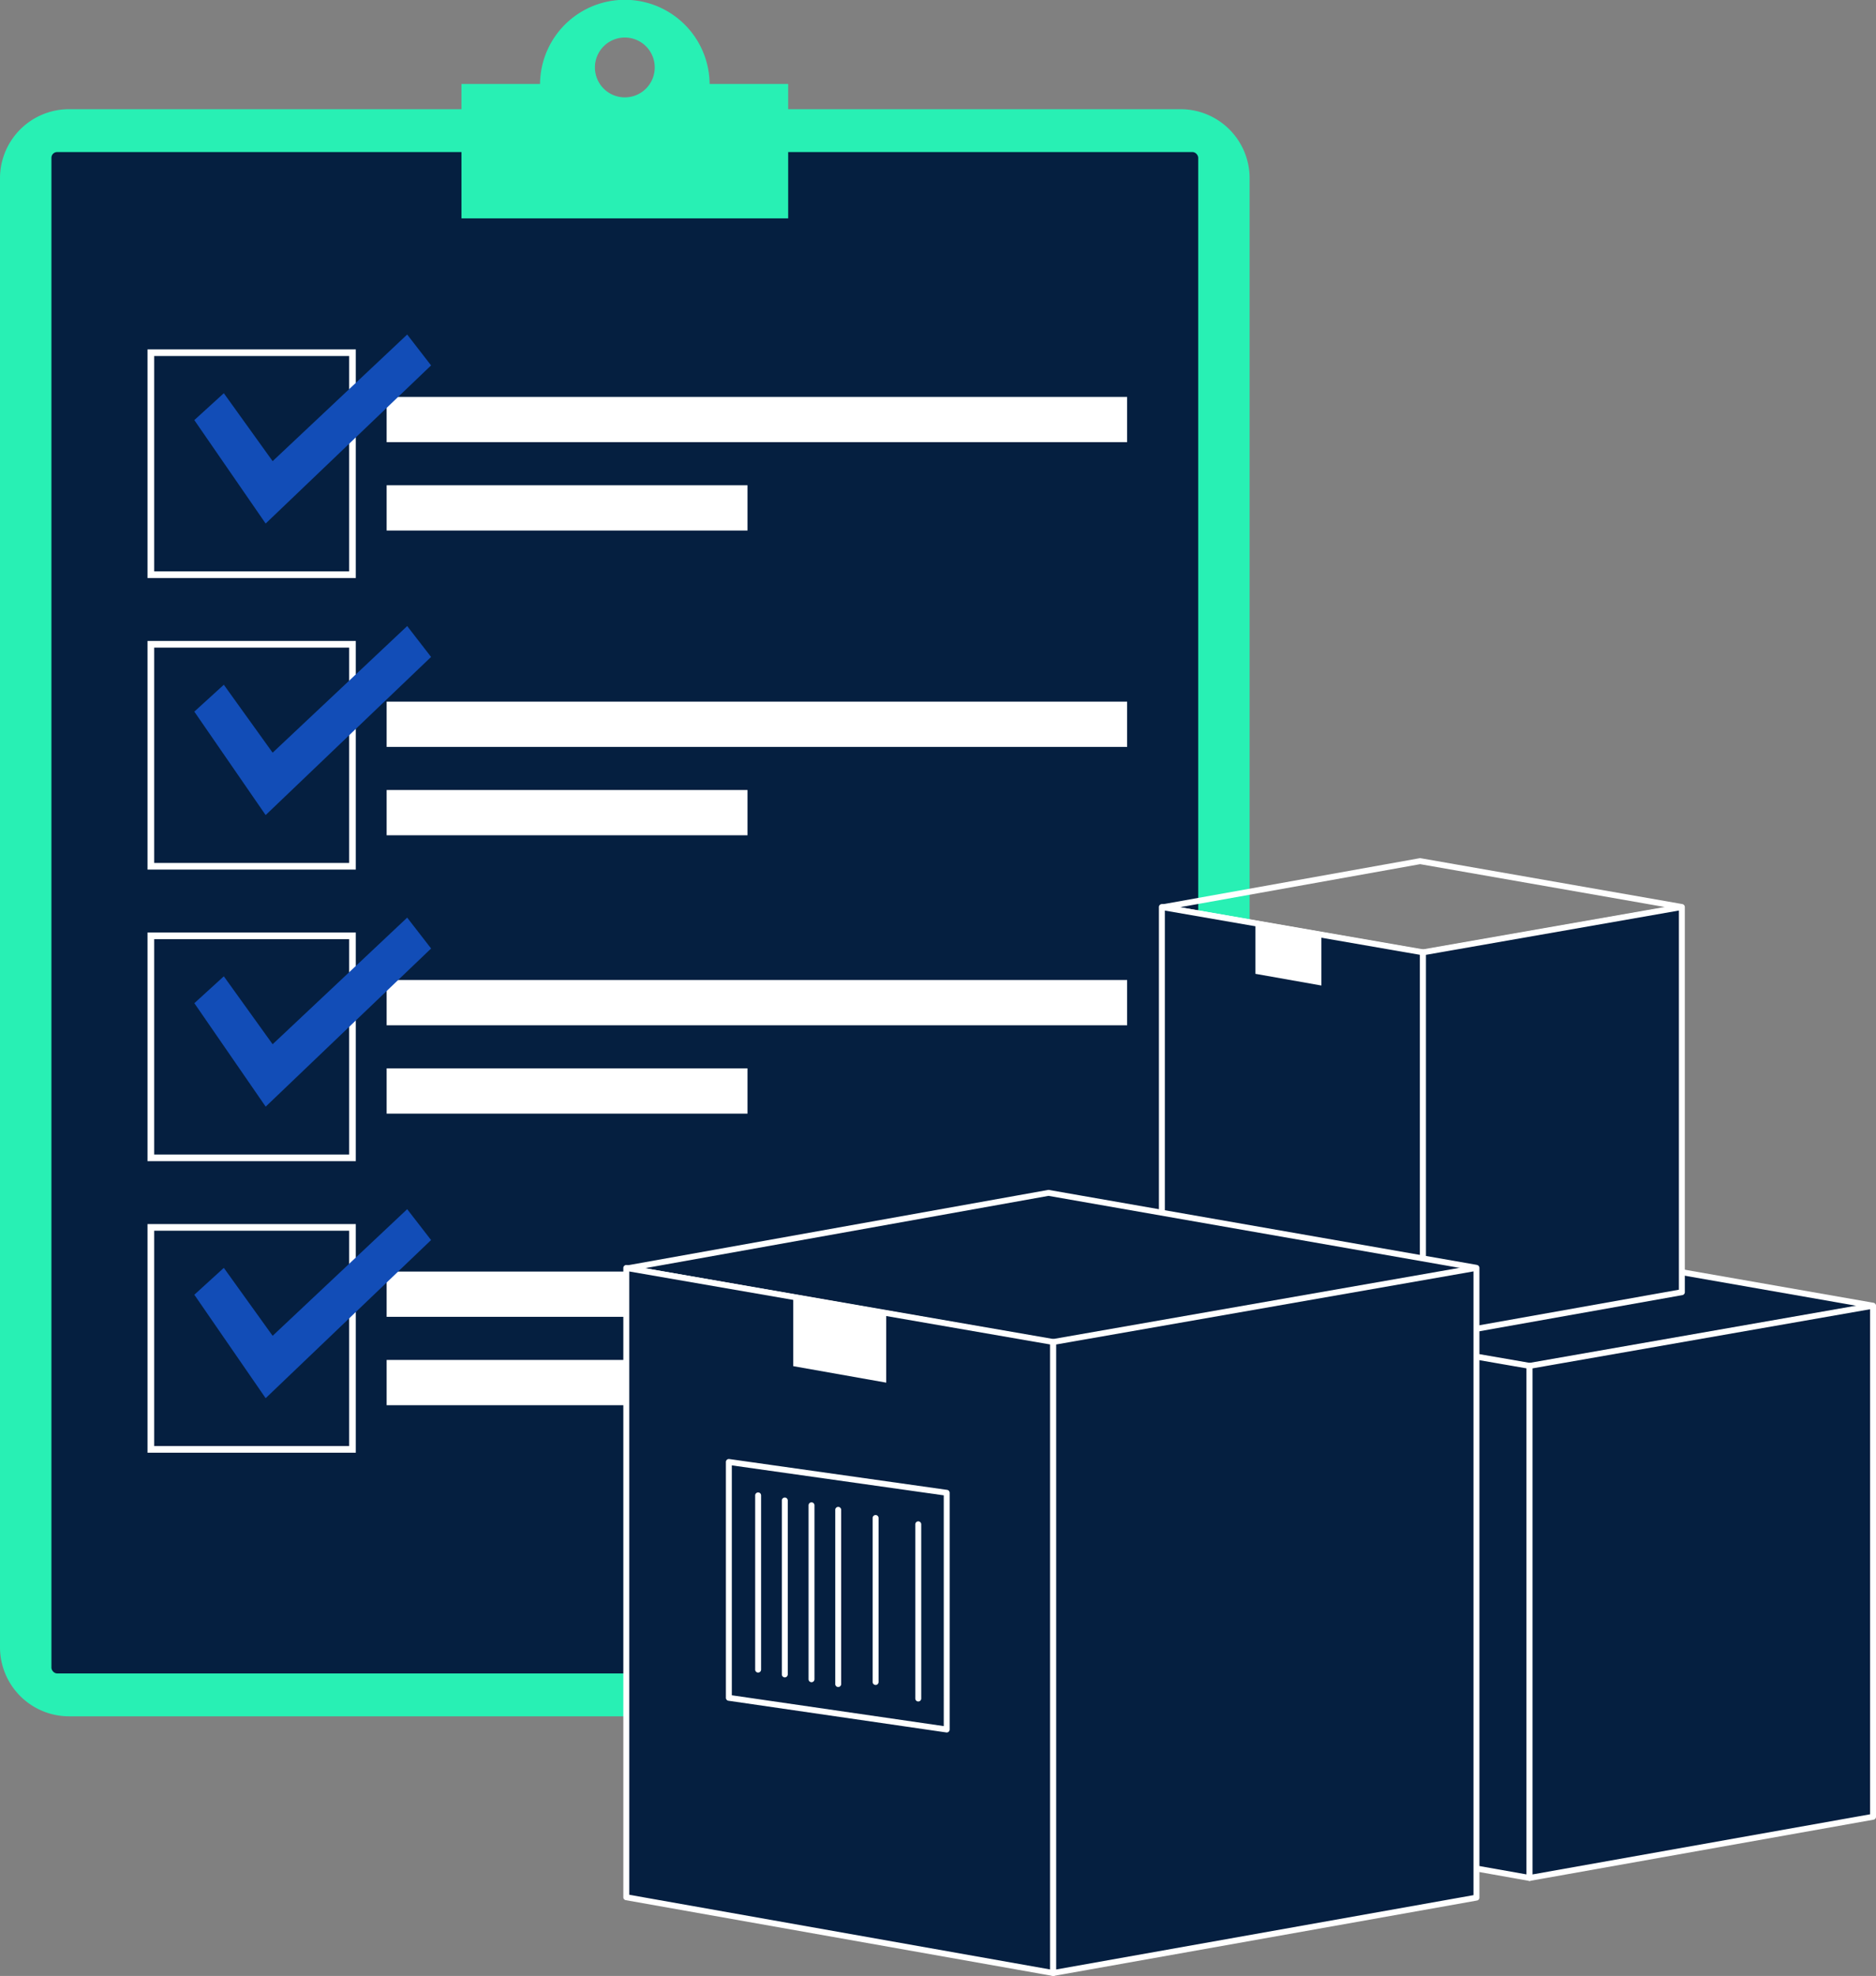
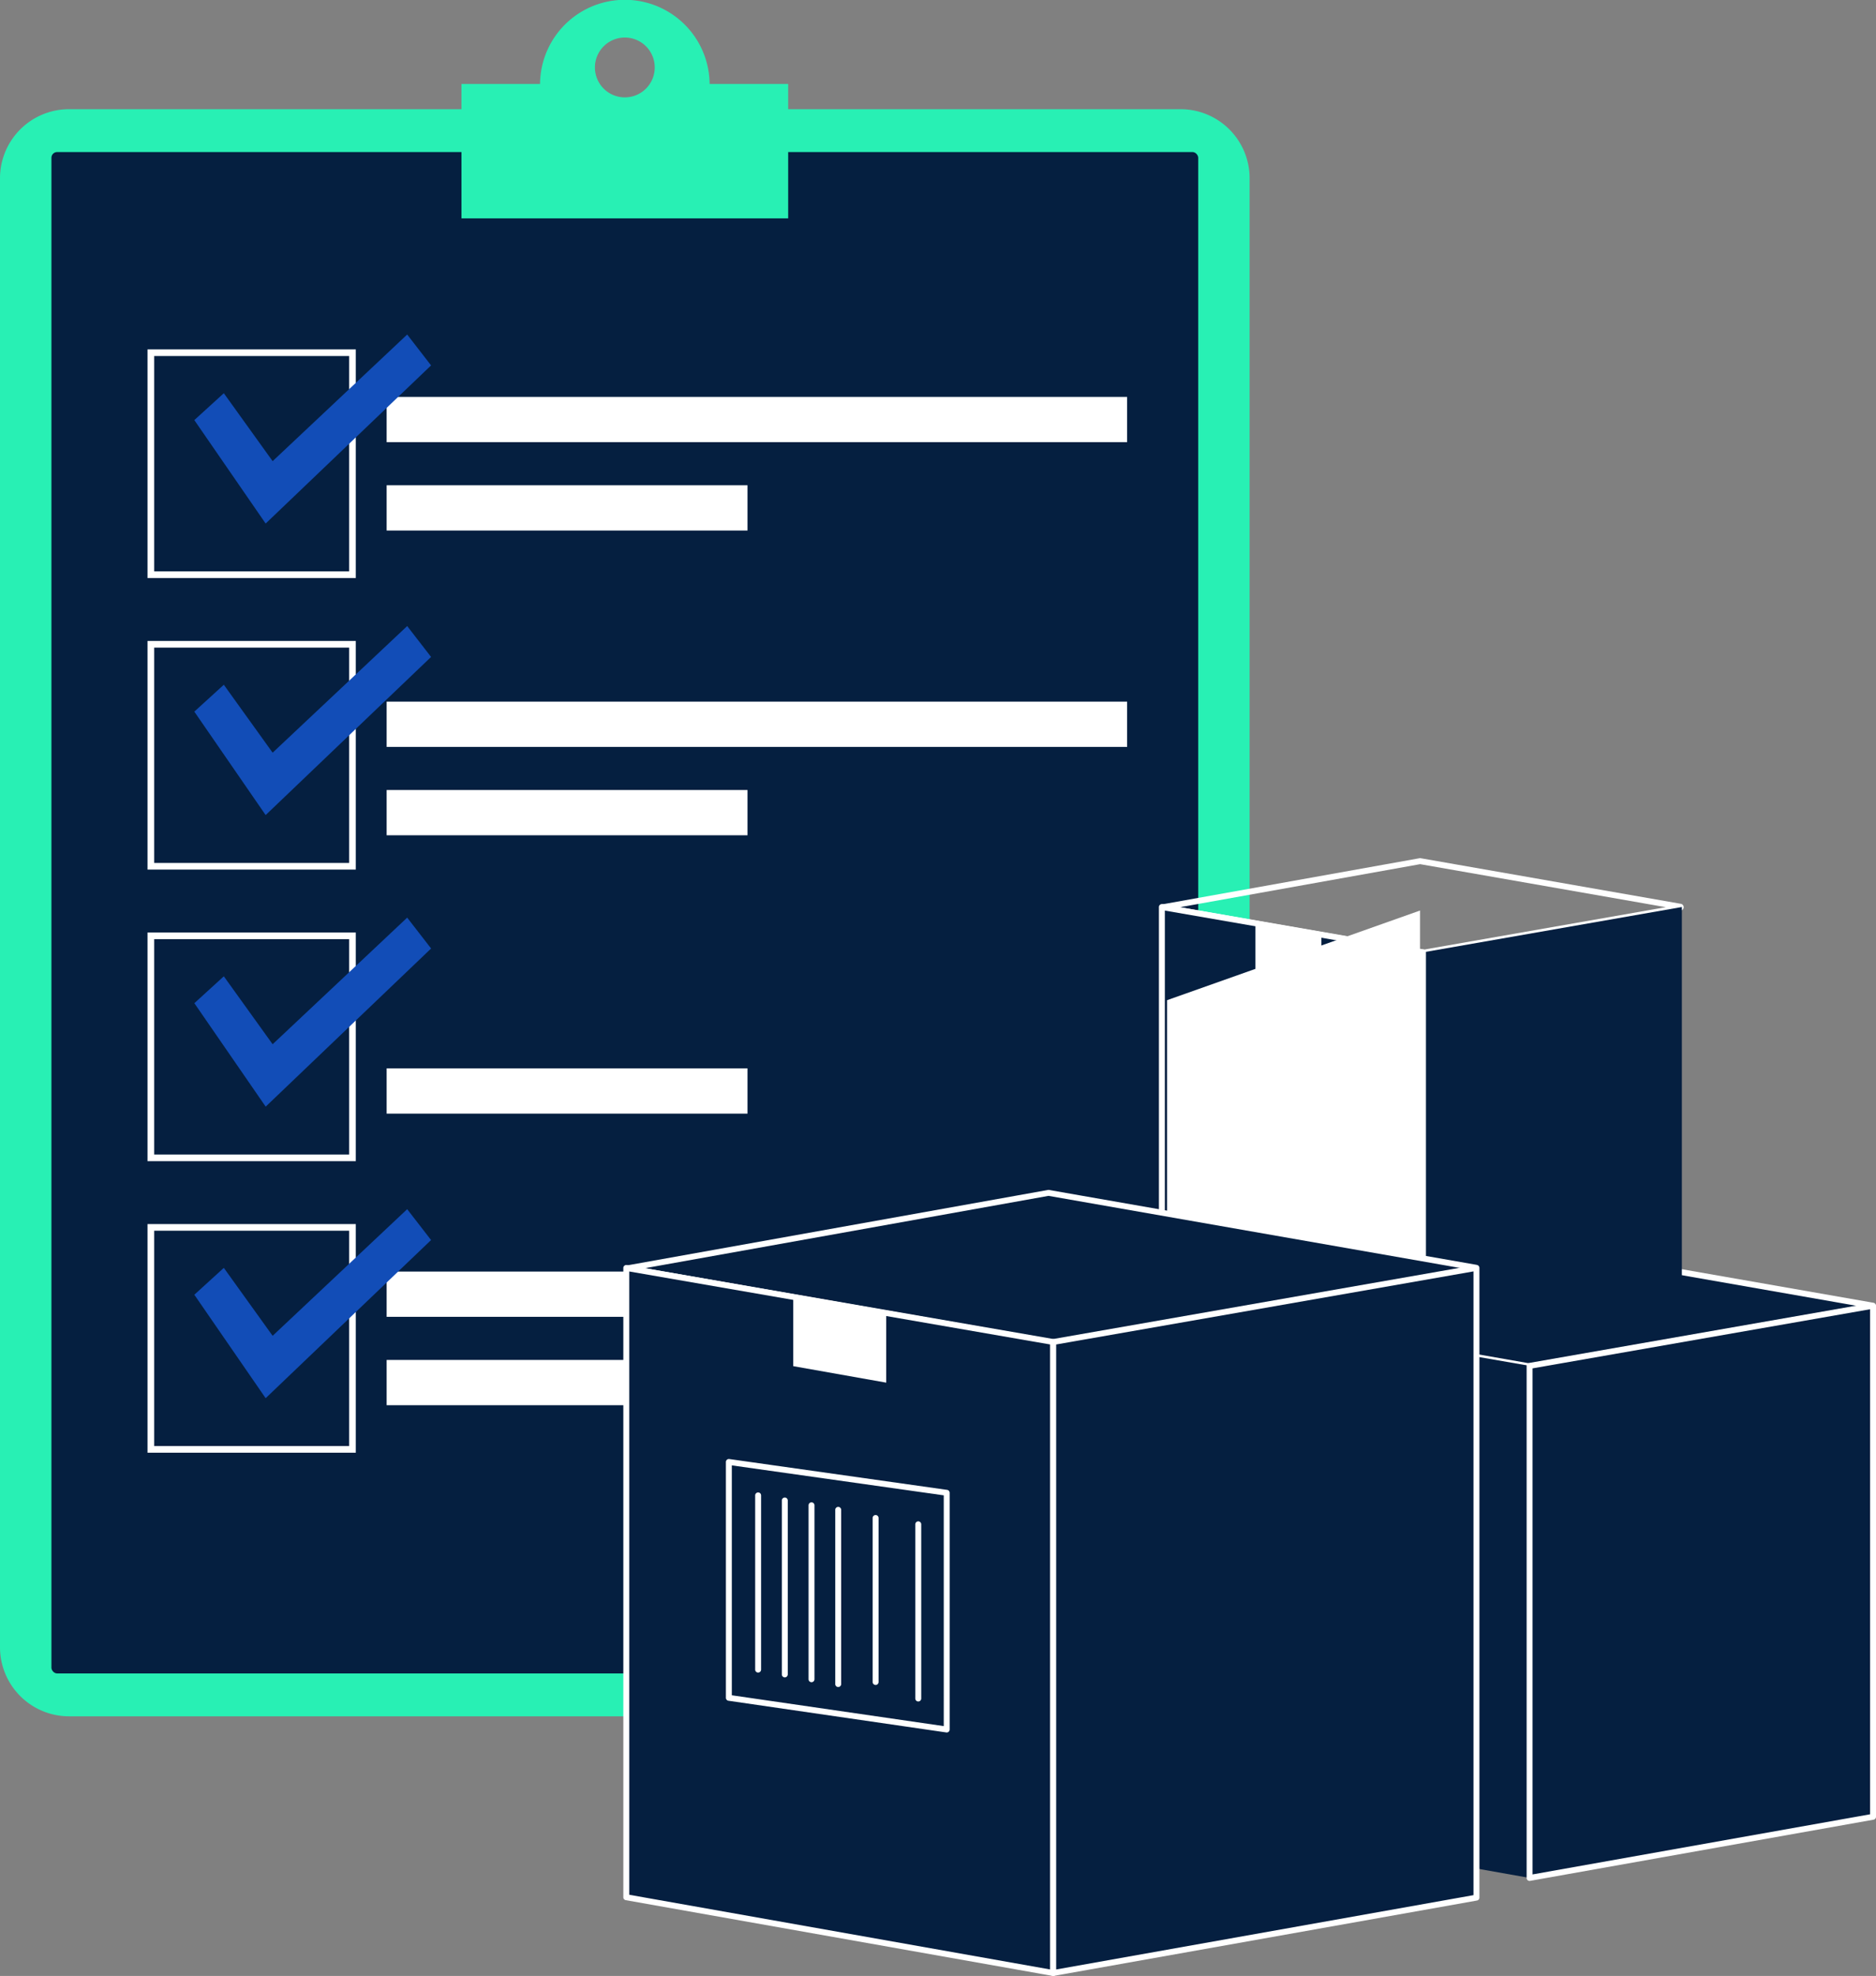
<svg xmlns="http://www.w3.org/2000/svg" id="Group_805" data-name="Group 805" width="328.76" height="346.113" viewBox="0 0 328.76 346.113">
  <rect x="0" y="0" width="328.76" height="346.113" fill="#808080" stroke="none" />
  <defs>
    <clipPath id="clip-path">
      <rect id="Rectangle_702" data-name="Rectangle 702" width="218.995" height="300.632" fill="none" />
    </clipPath>
  </defs>
  <g id="Group_794" data-name="Group 794" transform="translate(0 0)">
    <g id="Group_793" data-name="Group 793" transform="translate(0 0)" clip-path="url(#clip-path)">
      <path id="Path_1544" data-name="Path 1544" d="M206.89,380.114H12.1A12.105,12.105,0,0,1,0,368.009v-257.3a12.1,12.1,0,0,1,12.1-12.1H206.89a12.1,12.1,0,0,1,12.1,12.1v257.3a12.105,12.105,0,0,1-12.1,12.1" transform="translate(0 -79.482)" fill="#28f0b4" />
      <rect id="Rectangle_693" data-name="Rectangle 693" width="200.967" height="266.491" rx="1" transform="translate(9.014 26.632)" fill="#051f40" />
      <path id="Path_1545" data-name="Path 1545" d="M460.494,14.7a14.859,14.859,0,0,0-29.717,0H417.009V38.243h57.253V14.7Zm-14.858,2.352a5.241,5.241,0,1,1,5.241-5.241,5.241,5.241,0,0,1-5.241,5.241" transform="translate(-336.138 0.004)" fill="#28f0b4" />
      <rect id="Rectangle_694" data-name="Rectangle 694" width="129.766" height="7.927" transform="translate(67.757 69.522)" fill="#fff" />
      <rect id="Rectangle_695" data-name="Rectangle 695" width="63.24" height="7.927" transform="translate(67.757 85.001)" fill="#fff" />
      <path id="Path_1546" data-name="Path 1546" d="M169.82,355.624h-36.5V315.577h36.5Zm-35.333-1.164h34.17v-37.72h-34.17Z" transform="translate(-107.468 -254.376)" fill="#fff" />
      <path id="Path_1547" data-name="Path 1547" d="M180.775,312.4l8.553,11.9,23.58-22.179,4.187,5.408-28.99,27.7-12.5-18.121Z" transform="translate(-141.551 -243.524)" fill="#124db7" />
      <rect id="Rectangle_696" data-name="Rectangle 696" width="129.766" height="7.927" transform="translate(67.757 122.901)" fill="#fff" />
      <rect id="Rectangle_697" data-name="Rectangle 697" width="63.24" height="7.927" transform="translate(67.757 138.379)" fill="#fff" />
      <path id="Path_1548" data-name="Path 1548" d="M169.82,618.961h-36.5V578.914h36.5ZM134.487,617.8h34.17v-37.72h-34.17Z" transform="translate(-107.468 -466.644)" fill="#fff" />
      <path id="Path_1549" data-name="Path 1549" d="M180.775,575.733l8.553,11.9,23.58-22.179,4.187,5.408-28.99,27.7-12.5-18.121Z" transform="translate(-141.551 -455.792)" fill="#124db7" />
-       <rect id="Rectangle_698" data-name="Rectangle 698" width="129.766" height="7.927" transform="translate(67.757 171.661)" fill="#fff" />
      <rect id="Rectangle_699" data-name="Rectangle 699" width="63.24" height="7.927" transform="translate(67.757 187.139)" fill="#fff" />
      <path id="Path_1550" data-name="Path 1550" d="M169.82,882.3h-36.5V842.251h36.5Zm-35.333-1.163h34.17v-37.72h-34.17Z" transform="translate(-107.468 -678.911)" fill="#fff" />
      <path id="Path_1551" data-name="Path 1551" d="M180.775,839.07l8.553,11.9,23.58-22.179L217.1,834.2l-28.99,27.7-12.5-18.121Z" transform="translate(-141.551 -668.059)" fill="#124db7" />
      <rect id="Rectangle_700" data-name="Rectangle 700" width="129.766" height="7.927" transform="translate(67.757 222.73)" fill="#fff" />
      <rect id="Rectangle_701" data-name="Rectangle 701" width="63.24" height="7.927" transform="translate(67.757 238.209)" fill="#fff" />
      <path id="Path_1552" data-name="Path 1552" d="M169.82,1145.636h-36.5v-40.048h36.5Zm-35.333-1.164h34.17v-37.72h-34.17Z" transform="translate(-107.468 -891.178)" fill="#fff" />
      <path id="Path_1553" data-name="Path 1553" d="M180.775,1102.408l8.553,11.9,23.58-22.18,4.187,5.408-28.99,27.7-12.5-18.121Z" transform="translate(-141.551 -880.327)" fill="#124db7" />
    </g>
  </g>
  <g id="Group_795" data-name="Group 795" transform="translate(109.232 150.316)">
    <path id="Path_1580" data-name="Path 1580" d="M359.267,146.475a.572.572,0,0,1-.089-.007L313.594,138.5a.519.519,0,0,1,0-1.021l45.066-8.075a.524.524,0,0,1,.181,0l45.591,7.983a.6.6,0,0,1,0,1.186l-45.072,7.9a.56.56,0,0,1-.089.007m-42.609-8.492,42.609,7.448,42.539-7.453-43.055-7.538Zm87.594-.433h0Z" transform="translate(-219.116 -129.394)" fill="#fff" />
    <path id="Path_1554" data-name="Path 1554" d="M317.846,213.787l60.479,10.573,59.9-10.494a.094.094,0,0,0,0-.185l-60.585-10.609Z" transform="translate(-219.493 -135.339)" fill="#051f40" />
    <path id="Path_1555" data-name="Path 1555" d="M378.279,224.834a.5.5,0,0,1-.09-.008L317.71,214.252a.518.518,0,0,1,0-1.021L377.5,202.517a.524.524,0,0,1,.181,0l60.585,10.609a.612.612,0,0,1,0,1.205l-59.9,10.495a.493.493,0,0,1-.089.008m-57.506-11.1,57.506,10.053,57.423-10.06-58.108-10.175Z" transform="translate(-219.447 -135.293)" fill="#fff" />
    <path id="Path_1556" data-name="Path 1556" d="M378.291,314.9v-89.7l-60.716-10.522v89.449Z" transform="translate(-219.471 -136.276)" fill="#051f40" />
-     <path id="Path_1557" data-name="Path 1557" d="M378.246,315.378a.512.512,0,0,1-.091-.008L317.44,304.6a.517.517,0,0,1-.428-.51V214.641a.518.518,0,0,1,.184-.4.512.512,0,0,1,.423-.115l60.716,10.523a.517.517,0,0,1,.429.51v89.7a.518.518,0,0,1-.517.518m-60.2-11.721,59.68,10.584V225.6l-59.68-10.343Z" transform="translate(-219.426 -136.23)" fill="#fff" />
    <path id="Path_1558" data-name="Path 1558" d="M383.621,314.9v-89.7l60.189-10.536v89.515Z" transform="translate(-224.8 -136.275)" fill="#051f40" />
    <path id="Path_1559" data-name="Path 1559" d="M383.575,315.376a.516.516,0,0,1-.518-.518V225.163a.518.518,0,0,1,.428-.511l60.189-10.535a.518.518,0,0,1,.608.51v89.514a.518.518,0,0,1-.427.51l-60.189,10.716a.505.505,0,0,1-.091.008m.519-89.778V314.24l59.153-10.533V215.243Z" transform="translate(-224.754 -136.229)" fill="#fff" />
    <path id="Path_1561" data-name="Path 1561" d="M359.287,214.246v-67.6l-45.761-7.931v67.418Z" transform="translate(-219.144 -130.146)" fill="#051f40" />
    <path id="Path_1562" data-name="Path 1562" d="M342.913,152.718V144l-11.566-2.005v8.674Z" transform="translate(-220.582 -130.41)" fill="#fff" />
    <path id="Path_1563" data-name="Path 1563" d="M359.241,214.718a.491.491,0,0,1-.09-.008l-45.762-8.117a.517.517,0,0,1-.428-.51V138.666a.519.519,0,0,1,.185-.4.513.513,0,0,1,.423-.114l45.761,7.931a.518.518,0,0,1,.429.51v67.6a.518.518,0,0,1-.518.519M314,205.649l44.725,7.933V147.033L314,139.281Z" transform="translate(-219.099 -130.1)" fill="#fff" />
    <path id="Path_1564" data-name="Path 1564" d="M363.3,214.245v-67.6l45.365-7.941v67.467Z" transform="translate(-223.161 -130.145)" fill="#051f40" />
-     <path id="Path_1565" data-name="Path 1565" d="M363.257,214.718a.518.518,0,0,1-.518-.518V146.6a.519.519,0,0,1,.429-.511l45.365-7.941a.52.52,0,0,1,.608.511v67.467a.519.519,0,0,1-.427.51l-45.365,8.077a.51.51,0,0,1-.091.007m.518-67.686v66.55l44.328-7.893V139.272Z" transform="translate(-223.116 -130.099)" fill="#fff" />
+     <path id="Path_1565" data-name="Path 1565" d="M363.257,214.718a.518.518,0,0,1-.518-.518V146.6a.519.519,0,0,1,.429-.511a.52.52,0,0,1,.608.511v67.467a.519.519,0,0,1-.427.51l-45.365,8.077a.51.51,0,0,1-.091.007m.518-67.686v66.55l44.328-7.893V139.272Z" transform="translate(-223.116 -130.099)" fill="#fff" />
    <path id="Path_1566" data-name="Path 1566" d="M211.758,206.368,286.285,219.4l73.929-12.952a.1.1,0,0,0,0-.186L285.44,193.165Z" transform="translate(-210.933 -134.539)" fill="#051f40" />
    <path id="Path_1567" data-name="Path 1567" d="M286.239,219.87a.483.483,0,0,1-.089-.007l-74.528-13.03a.518.518,0,0,1,0-1.02l73.682-13.2a.517.517,0,0,1,.181,0L360.258,205.7a.613.613,0,0,1,0,1.208l-73.929,12.952a.491.491,0,0,1-.089.007m-71.554-13.553,71.553,12.509L357.7,206.306l-72.3-12.661Z" transform="translate(-210.887 -134.494)" fill="#fff" />
    <path id="Path_1568" data-name="Path 1568" d="M286.244,330.973V220.443l-74.819-12.967V317.7Z" transform="translate(-210.905 -135.694)" fill="#051f40" />
    <path id="Path_1569" data-name="Path 1569" d="M259.549,228V215.718l-16.293-2.824v12.219Z" transform="translate(-213.475 -136.131)" fill="#fff" />
    <path id="Path_1570" data-name="Path 1570" d="M286.2,331.446a.493.493,0,0,1-.09-.008l-74.819-13.27a.517.517,0,0,1-.428-.51V207.431a.519.519,0,0,1,.608-.51l74.818,12.967a.518.518,0,0,1,.43.51v110.53a.519.519,0,0,1-.518.518m-74.3-14.223,73.782,13.086V220.834L211.9,208.046Z" transform="translate(-210.86 -135.649)" fill="#fff" />
    <path id="Path_1571" data-name="Path 1571" d="M292.811,330.971V220.442l74.17-12.982V317.766Z" transform="translate(-217.472 -135.693)" fill="#051f40" />
    <path id="Path_1572" data-name="Path 1572" d="M292.765,331.444a.52.52,0,0,1-.519-.519V220.4a.519.519,0,0,1,.43-.511l74.17-12.983a.519.519,0,0,1,.608.51V317.721a.519.519,0,0,1-.428.51l-74.17,13.205a.509.509,0,0,1-.091.008m.518-110.613V330.307l73.134-13.021V208.03Z" transform="translate(-217.427 -135.647)" fill="#fff" />
    <path id="Path_1573" data-name="Path 1573" d="M269.111,291.776a.535.535,0,0,1-.074-.005l-38.177-5.552a.518.518,0,0,1-.444-.512V244.395a.52.52,0,0,1,.591-.513l38.177,5.4a.519.519,0,0,1,.446.514v41.466a.519.519,0,0,1-.518.518m-37.659-6.518,37.141,5.4V250.24l-37.141-5.249Z" transform="translate(-212.438 -138.631)" fill="#fff" />
    <path id="Path_1574" data-name="Path 1574" d="M236.516,281.8a.519.519,0,0,1-.518-.518V250.79a.519.519,0,1,1,1.037,0V281.28a.519.519,0,0,1-.519.518" transform="translate(-212.889 -139.147)" fill="#fff" />
    <path id="Path_1575" data-name="Path 1575" d="M241.6,282.718a.518.518,0,0,1-.518-.518V251.707a.519.519,0,0,1,1.037,0V282.2a.519.519,0,0,1-.519.518" transform="translate(-213.299 -139.221)" fill="#fff" />
    <path id="Path_1576" data-name="Path 1576" d="M246.692,283.637a.519.519,0,0,1-.519-.519V252.626a.519.519,0,0,1,1.037,0v30.492a.519.519,0,0,1-.519.519" transform="translate(-213.709 -139.295)" fill="#fff" />
    <path id="Path_1577" data-name="Path 1577" d="M251.78,284.555a.518.518,0,0,1-.518-.518V253.546a.519.519,0,1,1,1.037,0v30.491a.519.519,0,0,1-.519.518" transform="translate(-214.12 -139.37)" fill="#fff" />
    <path id="Path_1578" data-name="Path 1578" d="M258.91,284.314a.519.519,0,0,1-.519-.518V255.048a.519.519,0,0,1,1.037,0V283.8a.519.519,0,0,1-.519.518" transform="translate(-214.696 -139.491)" fill="#fff" />
    <path id="Path_1579" data-name="Path 1579" d="M267.043,287.311a.519.519,0,0,1-.519-.519V256.3a.519.519,0,1,1,1.037,0v30.491a.519.519,0,0,1-.519.519" transform="translate(-215.352 -139.592)" fill="#fff" />
  </g>
</svg>